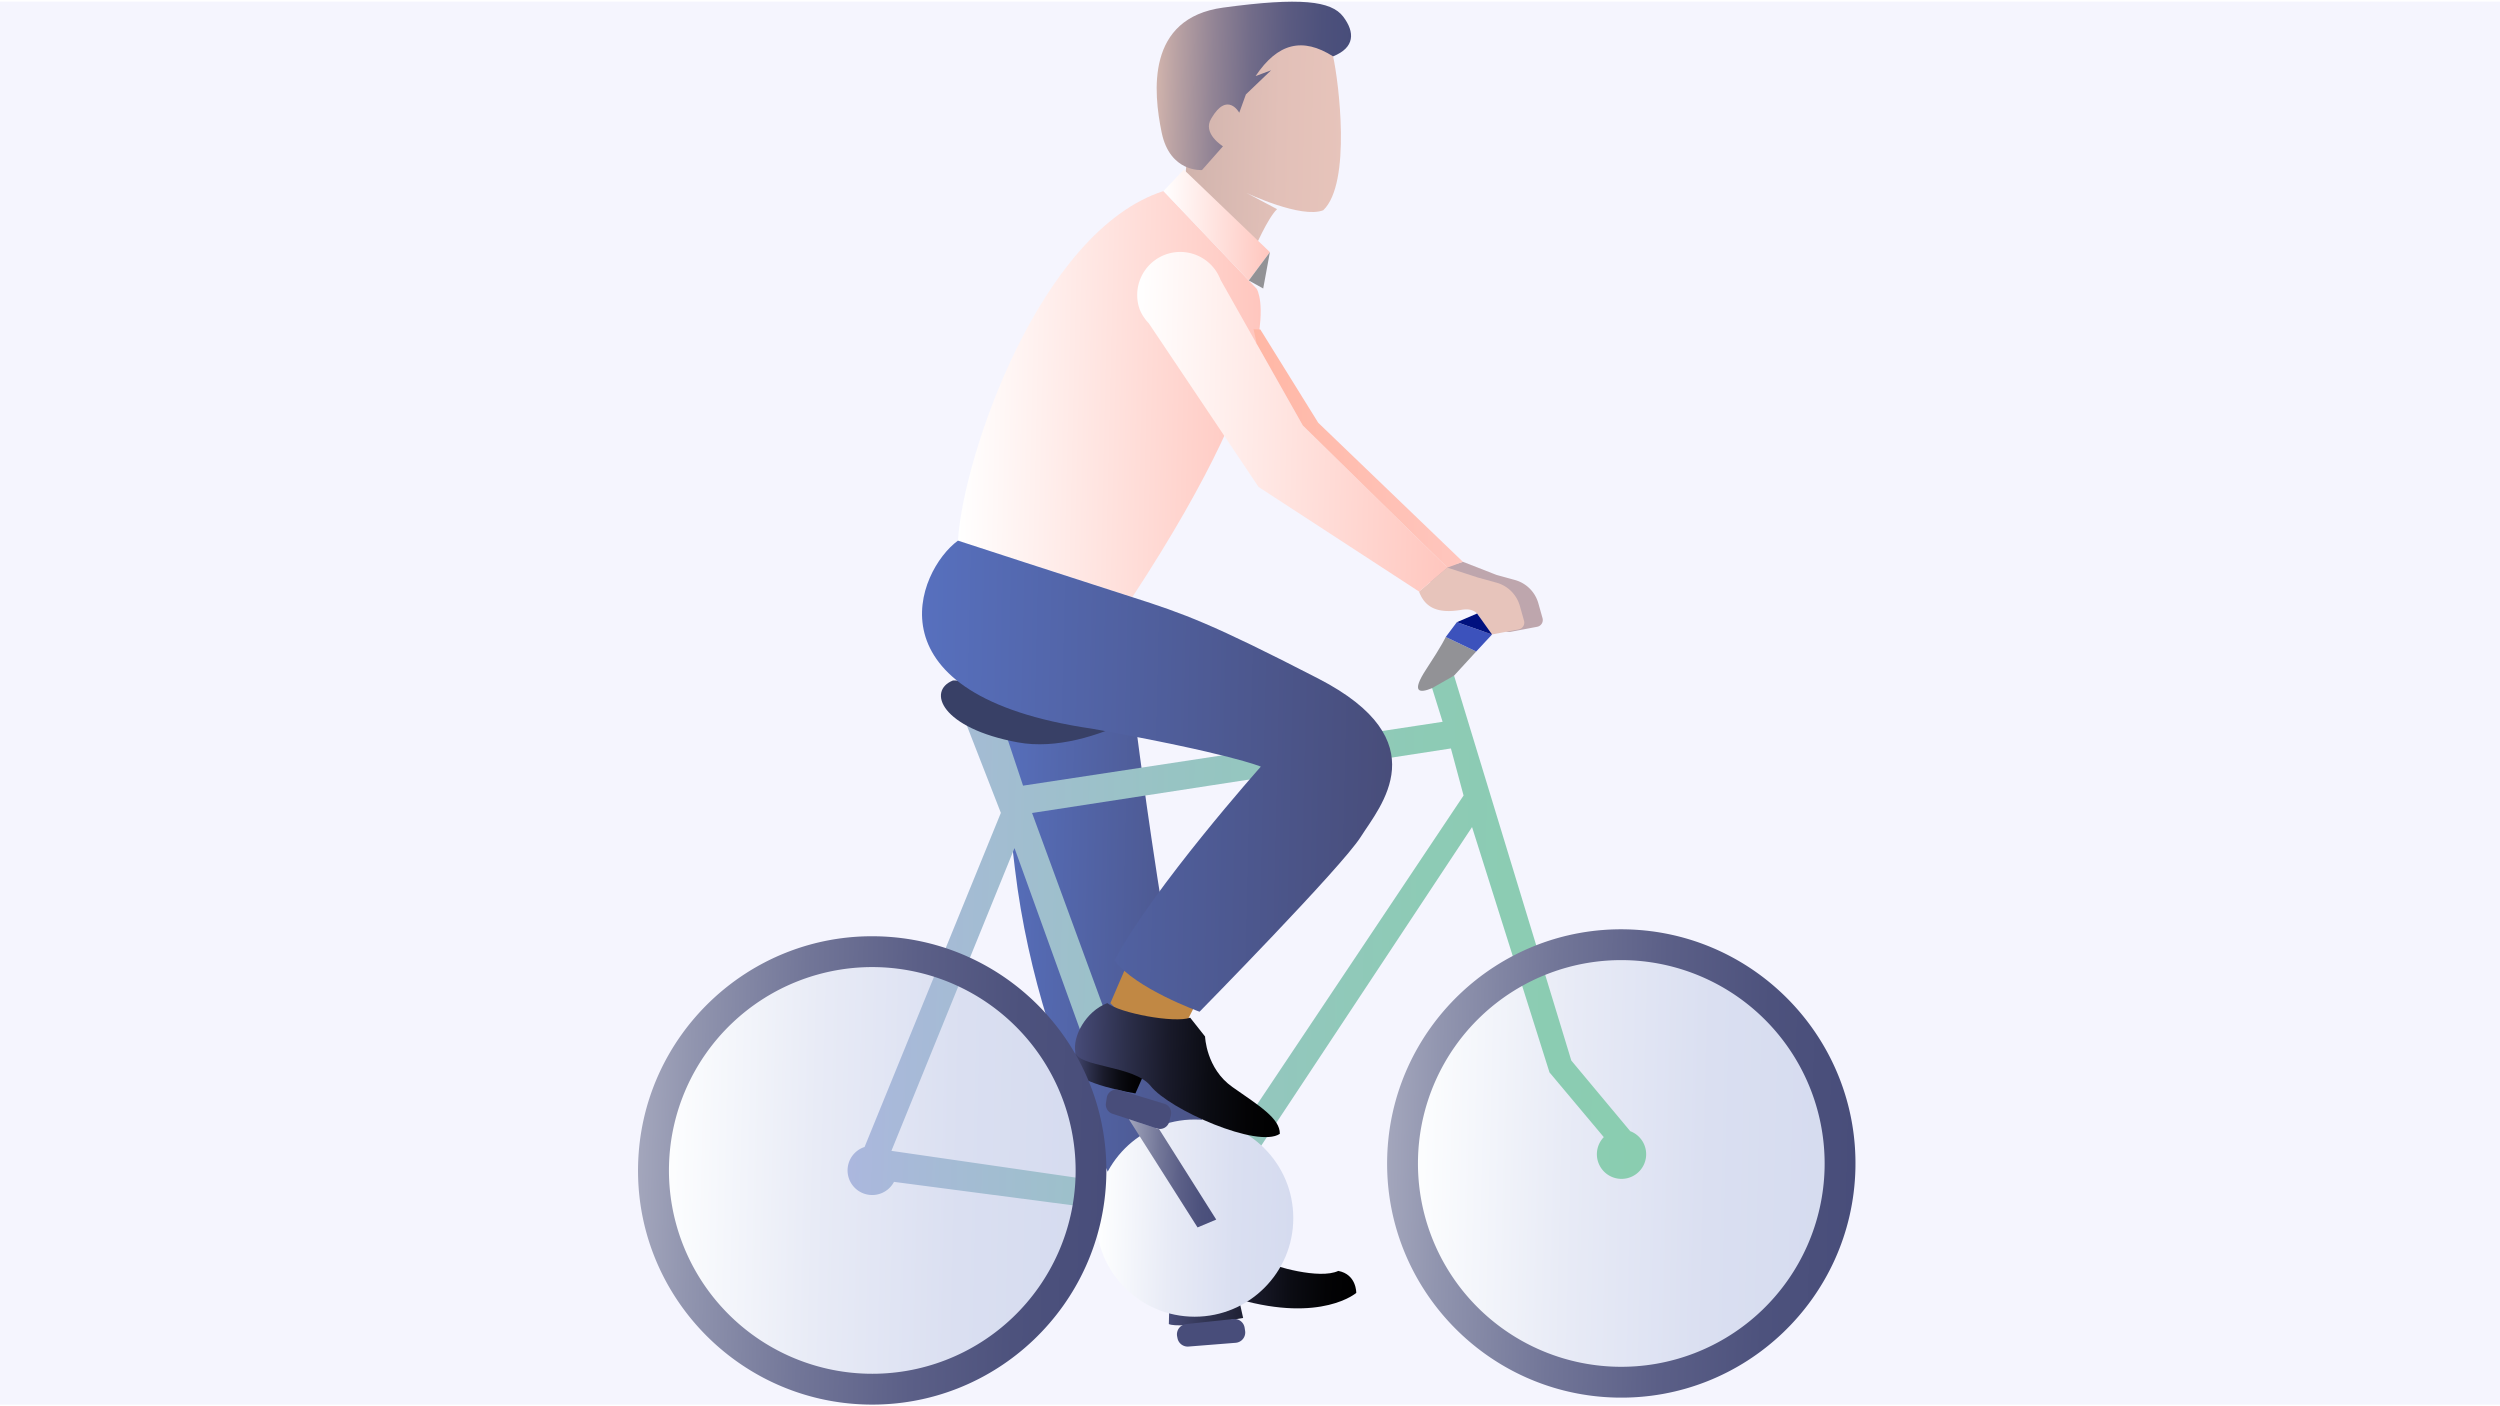
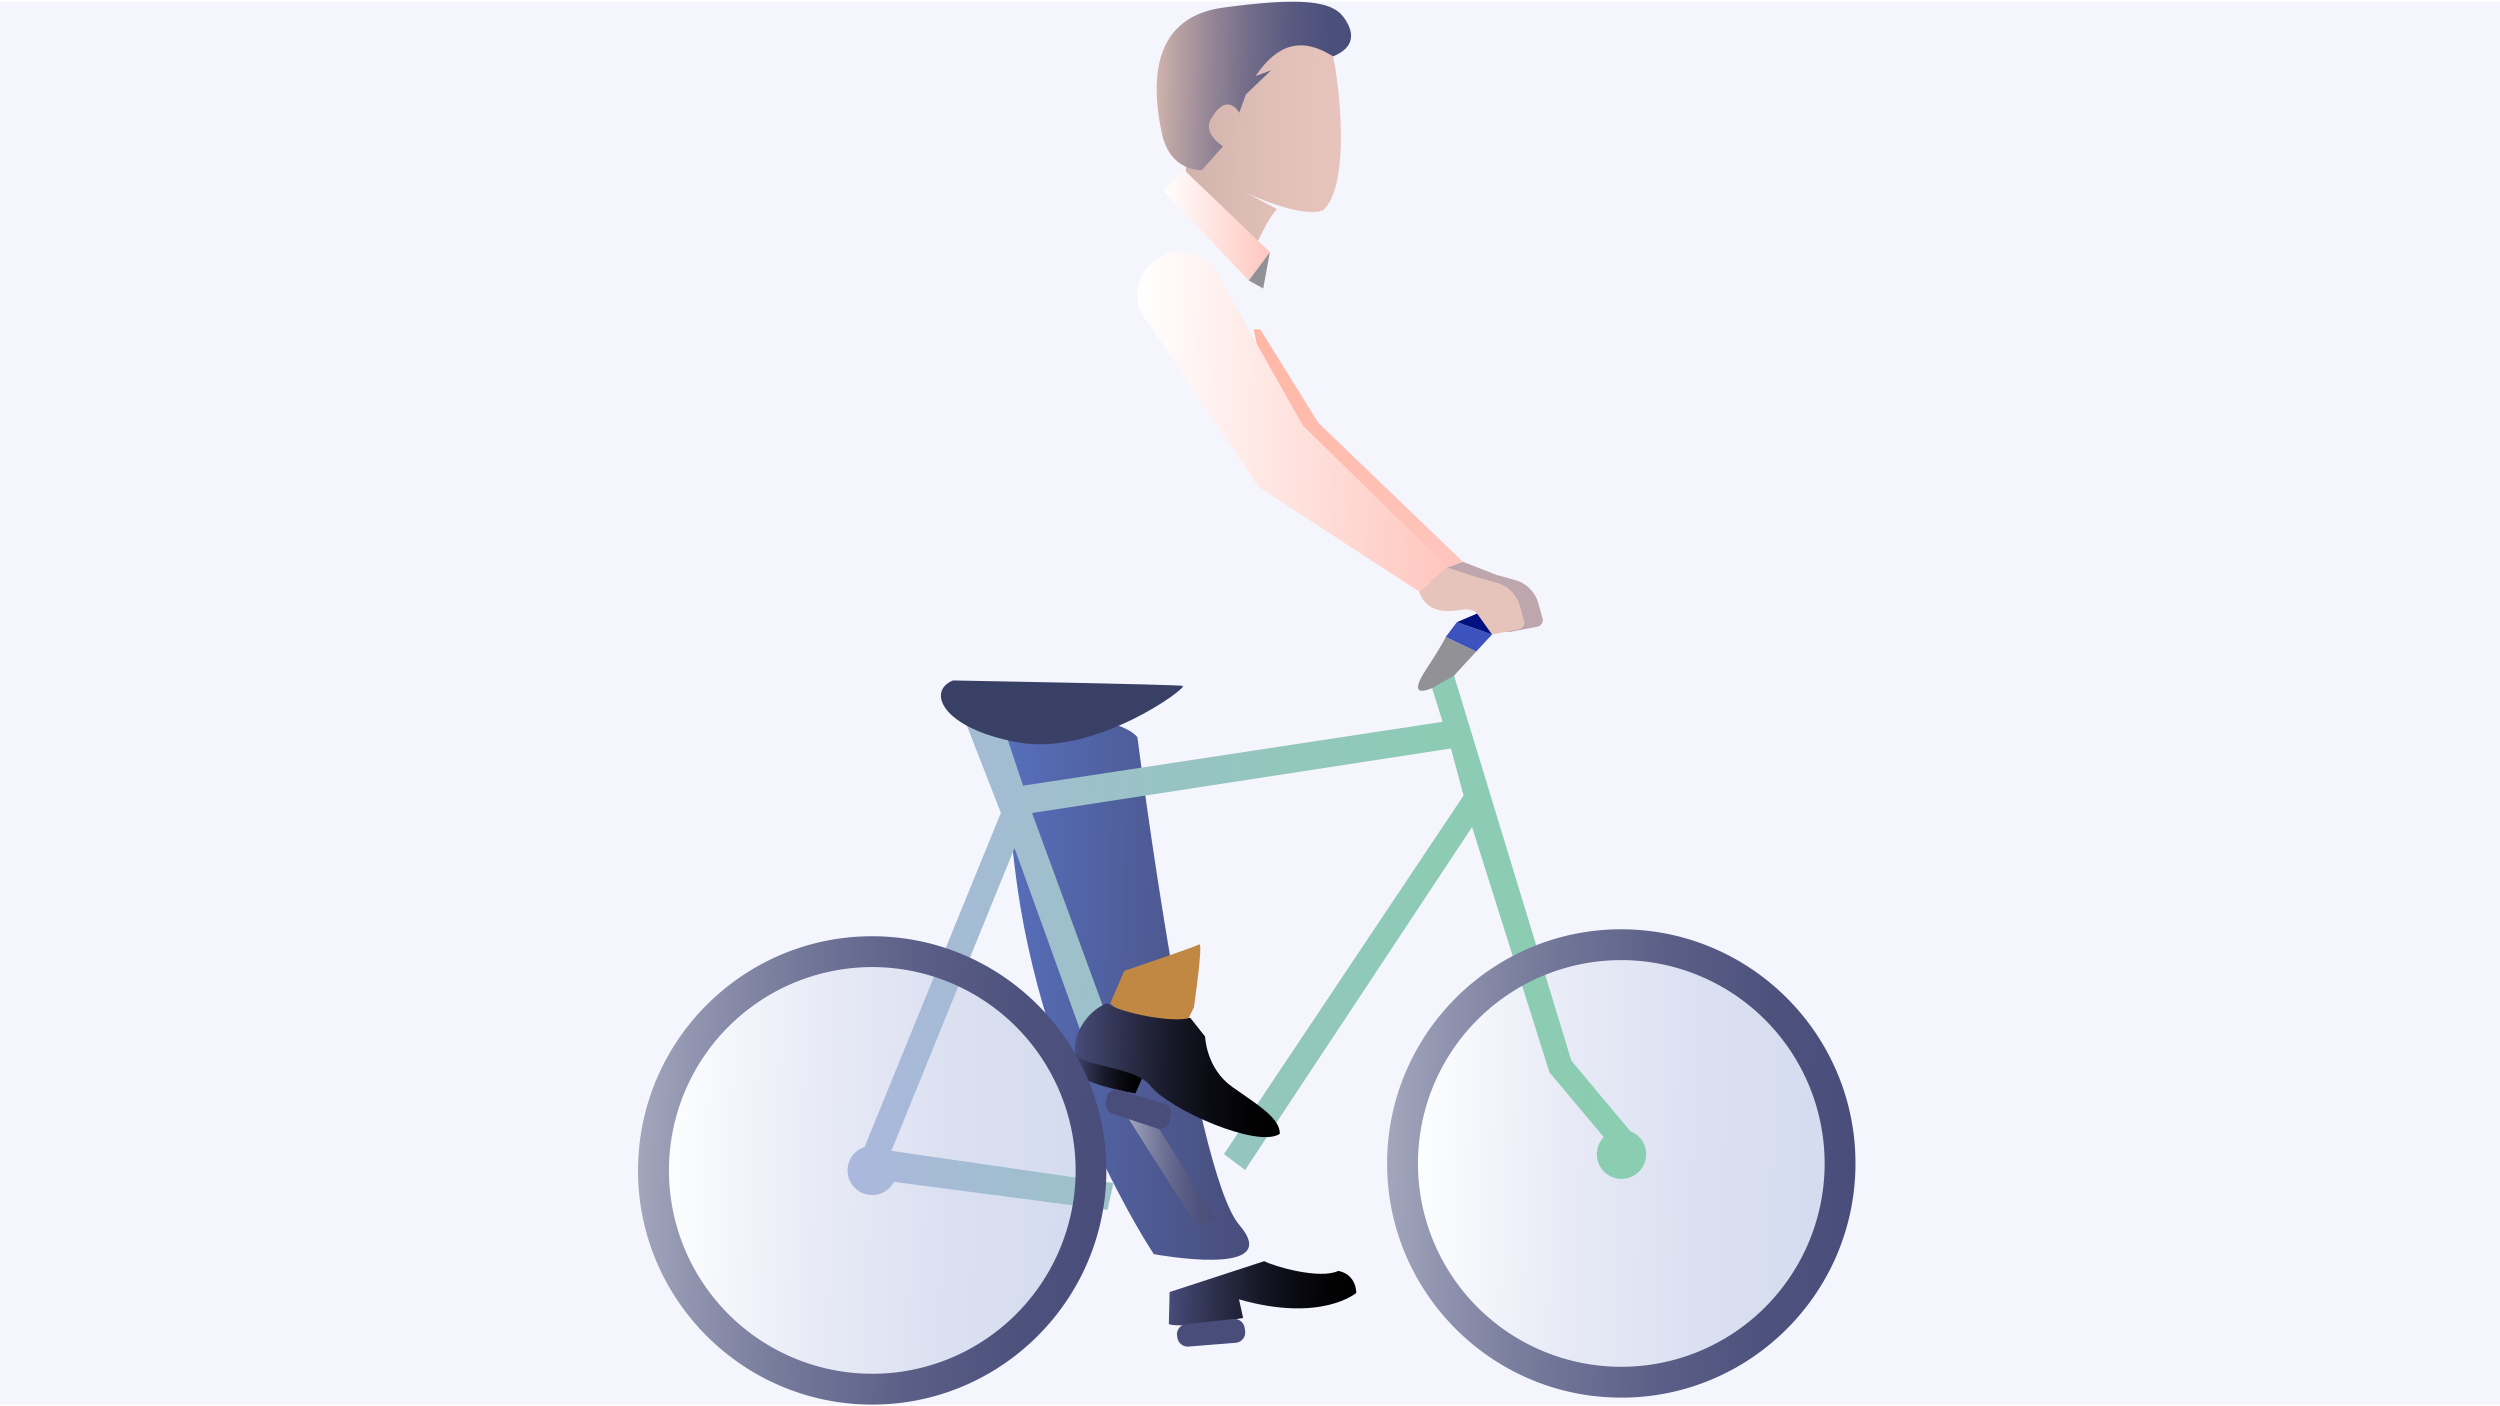
<svg xmlns="http://www.w3.org/2000/svg" xmlns:xlink="http://www.w3.org/1999/xlink" viewBox="-385.52 0 1510.6 847.73" width="384" height="216">
  <rect x="-385.52" y="0" width="1510.6" height="847.73" fill="#f5f5fe" />
  <clipPath id="clip-683f3fcb">
    <rect x="0" y="0" width="735.63" height="847.73" />
  </clipPath>
  <g clip-path="url(#clip-683f3fcb)">
    <defs>
      <style>.cls-1{fill:#bea6ad;}.cls-2{fill:#e7c4bb;}.cls-3{fill:url(#Dégradé_sans_nom_14);}.cls-4{fill:url(#Dégradé_sans_nom_61);}.cls-5{fill:url(#Dégradé_sans_nom_61-2);}.cls-6{fill:url(#Dégradé_sans_nom_66);}.cls-7{fill:url(#Dégradé_sans_nom_78);}.cls-8{fill:url(#Dégradé_sans_nom_36);}.cls-9{fill:url(#Dégradé_sans_nom_22);}.cls-10{fill:url(#Dégradé_sans_nom_22-2);}.cls-11{fill:#929296;}.cls-12{fill:url(#Dégradé_sans_nom_17);}.cls-13{fill:url(#Dégradé_sans_nom_27);}.cls-14{fill:#384066;}.cls-15{fill:#c18844;}.cls-16{fill:url(#Dégradé_sans_nom_14-2);}.cls-17{fill:url(#Dégradé_sans_nom_84);}.cls-18{fill:url(#Dégradé_sans_nom_84-2);}.cls-19{fill:url(#Dégradé_sans_nom_61-3);}.cls-20{fill:url(#Dégradé_sans_nom_84-3);}.cls-21{fill:url(#Dégradé_sans_nom_64);}.cls-22{fill:url(#Dégradé_sans_nom_53);}.cls-23{fill:url(#Dégradé_sans_nom_53-2);}.cls-24{fill:url(#Dégradé_sans_nom_53-3);}.cls-25{fill:url(#Dégradé_sans_nom_64-2);}.cls-26{fill:#3c52bc;}.cls-27{fill:#00117f;}</style>
      <linearGradient id="Dégradé_sans_nom_14" x1="486.85" y1="661.31" x2="648.26" y2="661.31" gradientTransform="translate(10.77 -5.8) rotate(1.35)" gradientUnits="userSpaceOnUse">
        <stop offset="0" stop-color="#5770be" />
        <stop offset="1" stop-color="#484d7a" />
      </linearGradient>
      <linearGradient id="Dégradé_sans_nom_61" x1="287.33" y1="780.28" x2="551.71" y2="780.28" gradientTransform="translate(-259.48 -83.74) rotate(1.35)" gradientUnits="userSpaceOnUse">
        <stop offset="0" stop-color="#fff" />
        <stop offset="0.01" stop-color="#feffff" />
        <stop offset="0.37" stop-color="#e8ebf6" />
        <stop offset="0.7" stop-color="#dadff1" />
        <stop offset="1" stop-color="#d5dbef" />
      </linearGradient>
      <linearGradient id="Dégradé_sans_nom_61-2" x1="739.75" y1="765.39" x2="1004.12" y2="765.39" xlink:href="#Dégradé_sans_nom_61" />
      <linearGradient id="Dégradé_sans_nom_66" x1="404.63" y1="636.93" x2="886.83" y2="636.93" gradientTransform="translate(10.77 -5.8) rotate(1.35)" gradientUnits="userSpaceOnUse">
        <stop offset="0" stop-color="#abb7de" />
        <stop offset="0.06" stop-color="#a8b9d9" />
        <stop offset="0.4" stop-color="#97c4c3" />
        <stop offset="0.72" stop-color="#8dcbb5" />
        <stop offset="1" stop-color="#8acdb0" />
      </linearGradient>
      <linearGradient id="Dégradé_sans_nom_78" x1="594.53" y1="151.17" x2="689.89" y2="151.17" gradientTransform="translate(10.77 -5.8) rotate(1.35)" gradientUnits="userSpaceOnUse">
        <stop offset="0" stop-color="#d0b3ac" />
        <stop offset="0.11" stop-color="#d4b6af" />
        <stop offset="0.59" stop-color="#e2c0b8" />
        <stop offset="1" stop-color="#e7c4bb" />
      </linearGradient>
      <linearGradient id="Dégradé_sans_nom_36" x1="575.98" y1="119.74" x2="692.65" y2="119.74" gradientTransform="translate(10.77 -5.8) rotate(1.35)" gradientUnits="userSpaceOnUse">
        <stop offset="0" stop-color="#d0b3ac" />
        <stop offset="0.09" stop-color="#bba3a4" />
        <stop offset="0.29" stop-color="#928495" />
        <stop offset="0.48" stop-color="#726c89" />
        <stop offset="0.67" stop-color="#5b5b81" />
        <stop offset="0.85" stop-color="#4d517c" />
        <stop offset="1" stop-color="#484d7a" />
      </linearGradient>
      <linearGradient id="Dégradé_sans_nom_22" x1="462.34" y1="307.39" x2="641.97" y2="307.39" gradientTransform="translate(10.77 -5.8) rotate(1.35)" gradientUnits="userSpaceOnUse">
        <stop offset="0" stop-color="#fff" />
        <stop offset="1" stop-color="#ffc6be" />
      </linearGradient>
      <linearGradient id="Dégradé_sans_nom_22-2" x1="581.5" y1="204.3" x2="646.66" y2="204.3" gradientTransform="translate(-259.48 -83.74) rotate(1.35)" xlink:href="#Dégradé_sans_nom_22" />
      <linearGradient id="Dégradé_sans_nom_17" x1="566.6" y1="321.35" x2="758.36" y2="321.35" xlink:href="#Dégradé_sans_nom_22" />
      <linearGradient id="Dégradé_sans_nom_27" x1="637.88" y1="337.32" x2="767.67" y2="337.32" gradientTransform="translate(-259.48 -83.74) rotate(1.35)" gradientUnits="userSpaceOnUse">
        <stop offset="0" stop-color="#ffb7a5" />
        <stop offset="1" stop-color="#ffc6be" />
      </linearGradient>
      <linearGradient id="Dégradé_sans_nom_14-2" x1="441.67" y1="539.18" x2="727.87" y2="539.18" xlink:href="#Dégradé_sans_nom_14" />
      <linearGradient id="Dégradé_sans_nom_84" x1="538.39" y1="714.19" x2="582.43" y2="714.19" gradientTransform="translate(10.77 -5.8) rotate(1.35)" gradientUnits="userSpaceOnUse">
        <stop offset="0" stop-color="#484d7a" />
        <stop offset="0.03" stop-color="#444873" />
        <stop offset="0.25" stop-color="#2c2f4a" />
        <stop offset="0.45" stop-color="#191a2a" />
        <stop offset="0.65" stop-color="#0b0c13" />
        <stop offset="0.84" stop-color="#030305" />
        <stop offset="1" />
      </linearGradient>
      <linearGradient id="Dégradé_sans_nom_84-2" x1="600.93" y1="849.45" x2="713.68" y2="849.45" xlink:href="#Dégradé_sans_nom_84" />
      <linearGradient id="Dégradé_sans_nom_61-3" x1="555.43" y1="804.48" x2="674.58" y2="804.48" xlink:href="#Dégradé_sans_nom_61" />
      <linearGradient id="Dégradé_sans_nom_84-3" x1="540.25" y1="715.2" x2="665.28" y2="715.2" xlink:href="#Dégradé_sans_nom_84" />
      <linearGradient id="Dégradé_sans_nom_64" x1="559.72" y1="739.53" x2="599.28" y2="739.53" gradientTransform="translate(10.77 -5.8) rotate(1.35)" gradientUnits="userSpaceOnUse">
        <stop offset="0" stop-color="#484d7a" />
        <stop offset="1" stop-color="#484d7a" />
      </linearGradient>
      <linearGradient id="Dégradé_sans_nom_53" x1="278.03" y1="780.28" x2="561.02" y2="780.28" gradientTransform="translate(10.77 -5.8) rotate(1.35)" gradientUnits="userSpaceOnUse">
        <stop offset="0" stop-color="#a3a6bc" />
        <stop offset="0.11" stop-color="#9195af" />
        <stop offset="0.35" stop-color="#727698" />
        <stop offset="0.59" stop-color="#5b5f87" />
        <stop offset="0.81" stop-color="#4d527d" />
        <stop offset="1" stop-color="#484d7a" />
      </linearGradient>
      <linearGradient id="Dégradé_sans_nom_53-2" x1="730.44" y1="765.39" x2="1013.43" y2="765.39" xlink:href="#Dégradé_sans_nom_53" />
      <linearGradient id="Dégradé_sans_nom_53-3" x1="573.82" y1="777.86" x2="628.04" y2="777.86" gradientTransform="translate(-259.48 -83.74) rotate(1.35)" xlink:href="#Dégradé_sans_nom_53" />
      <linearGradient id="Dégradé_sans_nom_64-2" x1="605.96" y1="873.46" x2="647.18" y2="873.46" xlink:href="#Dégradé_sans_nom_64" />
    </defs>
    <g id="Calque_3" data-name="Calque 3">
      <path class="cls-1" d="M746.18,423.33c3.5,9.4,18.07,23.09,33,20.49,9.63-1.67,12.11,5.43,12.65,10.7a4.78,4.78,0,0,0,5.64,4.21l16.11-3.06a4.15,4.15,0,0,0,3.22-5.2l-2.53-9a20.32,20.32,0,0,0-14.16-14.07L789,424.34l-20.3-7.93Z" transform="translate(-270.26 -77.94)" />
      <path class="cls-2" d="M742.19,434.41c3.5,9.4,10.85,13.6,25.81,11,9.63-1.67,12.11,5.43,12.65,10.7a4.78,4.78,0,0,0,5.64,4.21l16.11-3.06a4.16,4.16,0,0,0,3.22-5.21l-2.53-9A20.32,20.32,0,0,0,788.93,429l-11.16-3.07-18.48-6Z" transform="translate(-270.26 -77.94)" />
      <path class="cls-3" d="M572,522.37s33.39,262,61.52,294.66-51.6,17.71-51.6,17.71S513.54,732.57,498,601.84s-11.76-100-11.76-100S560.59,507.92,572,522.37Z" transform="translate(-270.26 -77.94)" />
      <circle class="cls-4" cx="141.5" cy="706.23" r="132.19" />
      <circle class="cls-5" cx="594.13" cy="702.02" r="132.19" />
      <path class="cls-6" d="M869.79,760.46,834.2,717.79l-70.86-232.6L748.9,489l7.52,24.09L502.91,551.67l-9.09-27.28L472.07,505,469,515.49l20.5,52.63L407.15,770a14.88,14.88,0,1,0,17.77,21.08l129,16.93,3.61-16.22L423.37,772.34,497.74,589.4l42.47,117.72,15.15-10.81-47-128.12,253.08-39,7.65,28.44L624.29,774.29l12.81,9.61L774.21,576.7,821,724.93l32.81,39.12a14.89,14.89,0,1,0,16-3.59Z" transform="translate(-270.26 -77.94)" />
      <path class="cls-7" d="M673.84,95.72c-43,6.44-70.23,56.07-70.23,56.07L601,183.39l41.8,43.82s7.88-18.44,13.6-23.89L638,193.58s33.15,15.68,46.31,10.4c17.15-16.35,9.3-78,5.93-93C690.24,111,716.82,89.29,673.84,95.72Z" transform="translate(-270.26 -77.94)" />
      <path class="cls-8" d="M690.24,111c-18.35-11.61-33.33-8.24-46.84,11.93l9.39-3.51L637.55,134l-4,11.08s-7.14-13.2-16.84,3.33c-5.8,9.17,7,16.93,7,16.93l-12.68,14.35s-19.35,1.65-24.37-22.68-9.54-69.13,37.17-75.47,65.28-4.05,72.5,5.43S703.4,105.73,690.24,111Z" transform="translate(-270.26 -77.94)" />
-       <path class="cls-9" d="M463.57,403.62c3.05-50.21,49.11-186.93,124.18-211.23l56.34,59.06s23.36,35.94-75.17,186.32Z" transform="translate(-270.26 -77.94)" />
      <polygon class="cls-10" points="381.8 151.36 369.05 168.5 317.49 114.45 329.79 101.5 381.8 151.36" />
      <polygon class="cls-11" points="377.76 173.34 381.8 151.36 369.05 168.5 377.76 173.34" />
      <path class="cls-12" d="M671.93,334.05l-49.67-88h0a26,26,0,1,0-48.71,18.3h0l.07.1a26.07,26.07,0,0,0,5.25,7.83l66.36,98.92,97,63.21,17.1-14.49Z" transform="translate(-270.26 -77.94)" />
      <polygon class="cls-13" points="376.01 198.07 411.02 254.47 498.43 338.48 489.04 341.98 401.68 256.11 373.93 206.95 371.92 197.97 376.01 198.07" />
      <path class="cls-14" d="M460.6,488.1c-15.93,6.33-7.15,28.88,39.2,37.43s103.32-33.33,99.56-34.16S460.6,488.1,460.6,488.1Z" transform="translate(-270.26 -77.94)" />
      <path class="cls-15" d="M564.08,663.58l-8.41,19.52,23.22,23.08,23.77-13.56,3.5-6.92s5.76-39.56,3.18-38.08S564.08,663.58,564.08,663.58Z" transform="translate(-270.26 -77.94)" />
-       <path class="cls-16" d="M463.57,403.62c-24.63,18-56.27,93.65,81.09,113.65,83.48,15,101.92,22.9,101.92,22.9s-65,73-88.43,117.1c12.63,17.05,51.41,31,51.41,31S695.43,600.91,707,582.57s47.16-58.06-25.67-95.59c-64.4-33.18-81-39.16-112.44-49.21S463.57,403.62,463.57,403.62Z" transform="translate(-270.26 -77.94)" />
      <path class="cls-17" d="M576.08,725.7l-5.27,11.94s-35.15-5.6-38.69-15.4l4.79-17.06Z" transform="translate(-270.26 -77.94)" />
      <path class="cls-18" d="M648.66,839c5.69,3.09,33.43,11.2,44.73,5.88,11.12,2.12,10.86,13.29,10.86,13.29s-20.91,18.13-70.86,3.91l2.5,11.24S597.35,880,591,877l.46-19.35Z" transform="translate(-270.26 -77.94)" />
-       <circle class="cls-19" cx="336.36" cy="735.04" r="59.58" />
      <path class="cls-20" d="M553.81,683.05c7.31,6,40.68,12.32,50.08,8.82l9,11.38s.6,19.37,16.57,30.55,28.82,19,28.6,28.25c-13.25,9-66.7-14.61-78-28.84-10.08-12.69-44-11.28-45.6-20.63S540.66,688.14,553.81,683.05Z" transform="translate(-270.26 -77.94)" />
      <path class="cls-21" d="M588.27,743.88l-27.35-8.32a5.8,5.8,0,0,0-7.43,4.69l-.5,3.29a5.83,5.83,0,0,0,3.92,6.38l26.88,8.89a5.81,5.81,0,0,0,7.46-4.11l1-3.86A5.81,5.81,0,0,0,588.27,743.88Z" transform="translate(-270.26 -77.94)" />
      <path class="cls-22" d="M408.41,925.62c-78-1.84-140-66.79-138.11-144.79s66.79-140,144.79-138.12,140,66.8,138.12,144.8S486.41,927.47,408.41,925.62Zm6.24-264.29a122.87,122.87,0,1,0,120,125.74A123,123,0,0,0,414.65,661.33Z" transform="translate(-270.26 -77.94)" />
      <path class="cls-23" d="M861.05,921.42c-78-1.85-140-66.8-138.12-144.8s66.8-140,144.8-138.11,140,66.79,138.12,144.79S939.05,923.26,861.05,921.42Zm6.24-264.3A122.87,122.87,0,1,0,987.23,782.86,123,123,0,0,0,867.29,657.12Z" transform="translate(-270.26 -77.94)" />
      <polygon class="cls-24" points="296.57 675.26 338.09 740.67 349.37 735.92 314.89 681.32 296.57 675.26" />
      <path class="cls-25" d="M601.5,877l28.44-3.05a6.27,6.27,0,0,1,6.86,5.29l.29,1.89a6.27,6.27,0,0,1-5.7,7.19l-28.5,2.27a6.28,6.28,0,0,1-6.65-5l-.22-1.11A6.27,6.27,0,0,1,601.5,877Z" transform="translate(-270.26 -77.94)" />
      <path class="cls-11" d="M750.07,492.74c-7.47,3.14-13.05,3-3.39-11.66s11.62-19.24,11.62-19.24l18.42,8.77-13.38,14.58Z" transform="translate(-270.26 -77.94)" />
      <polygon class="cls-26" points="488.05 383.91 494.76 374.96 516.03 382.39 506.46 392.68 488.05 383.91" />
      <polygon class="cls-27" points="494.76 374.96 507 369.72 516.03 382.39 494.76 374.96" />
    </g>
  </g>
</svg>